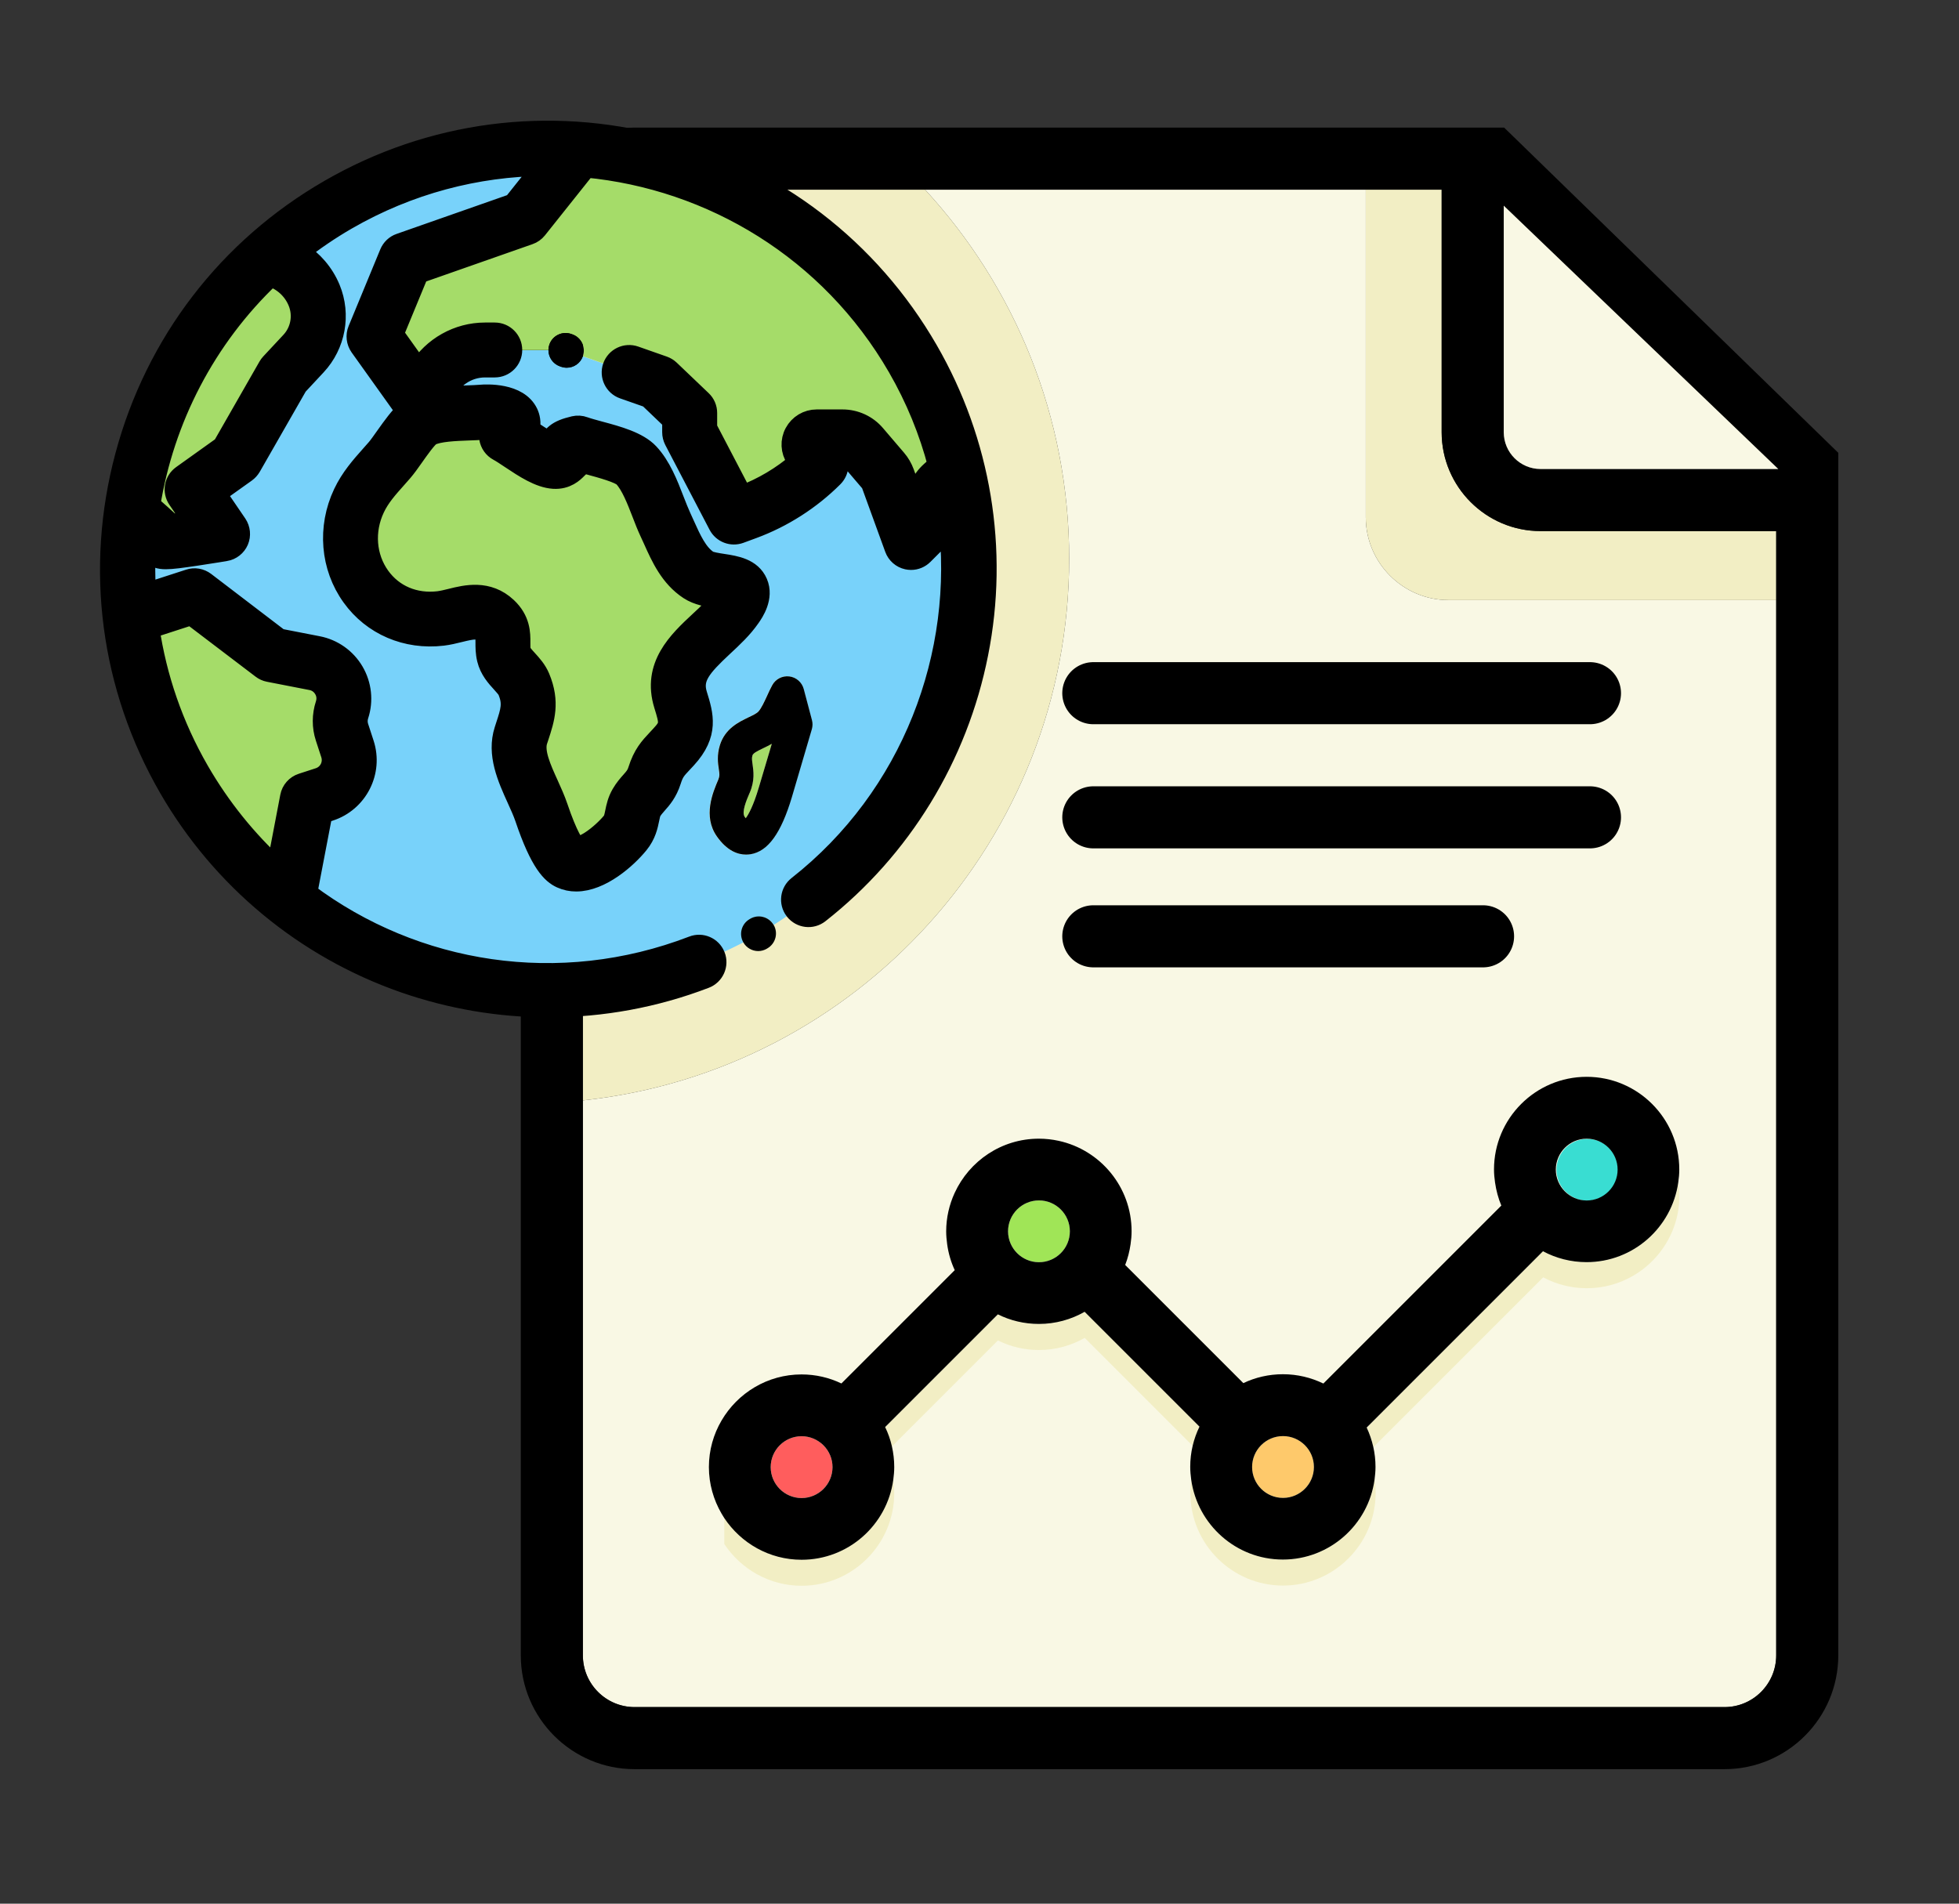
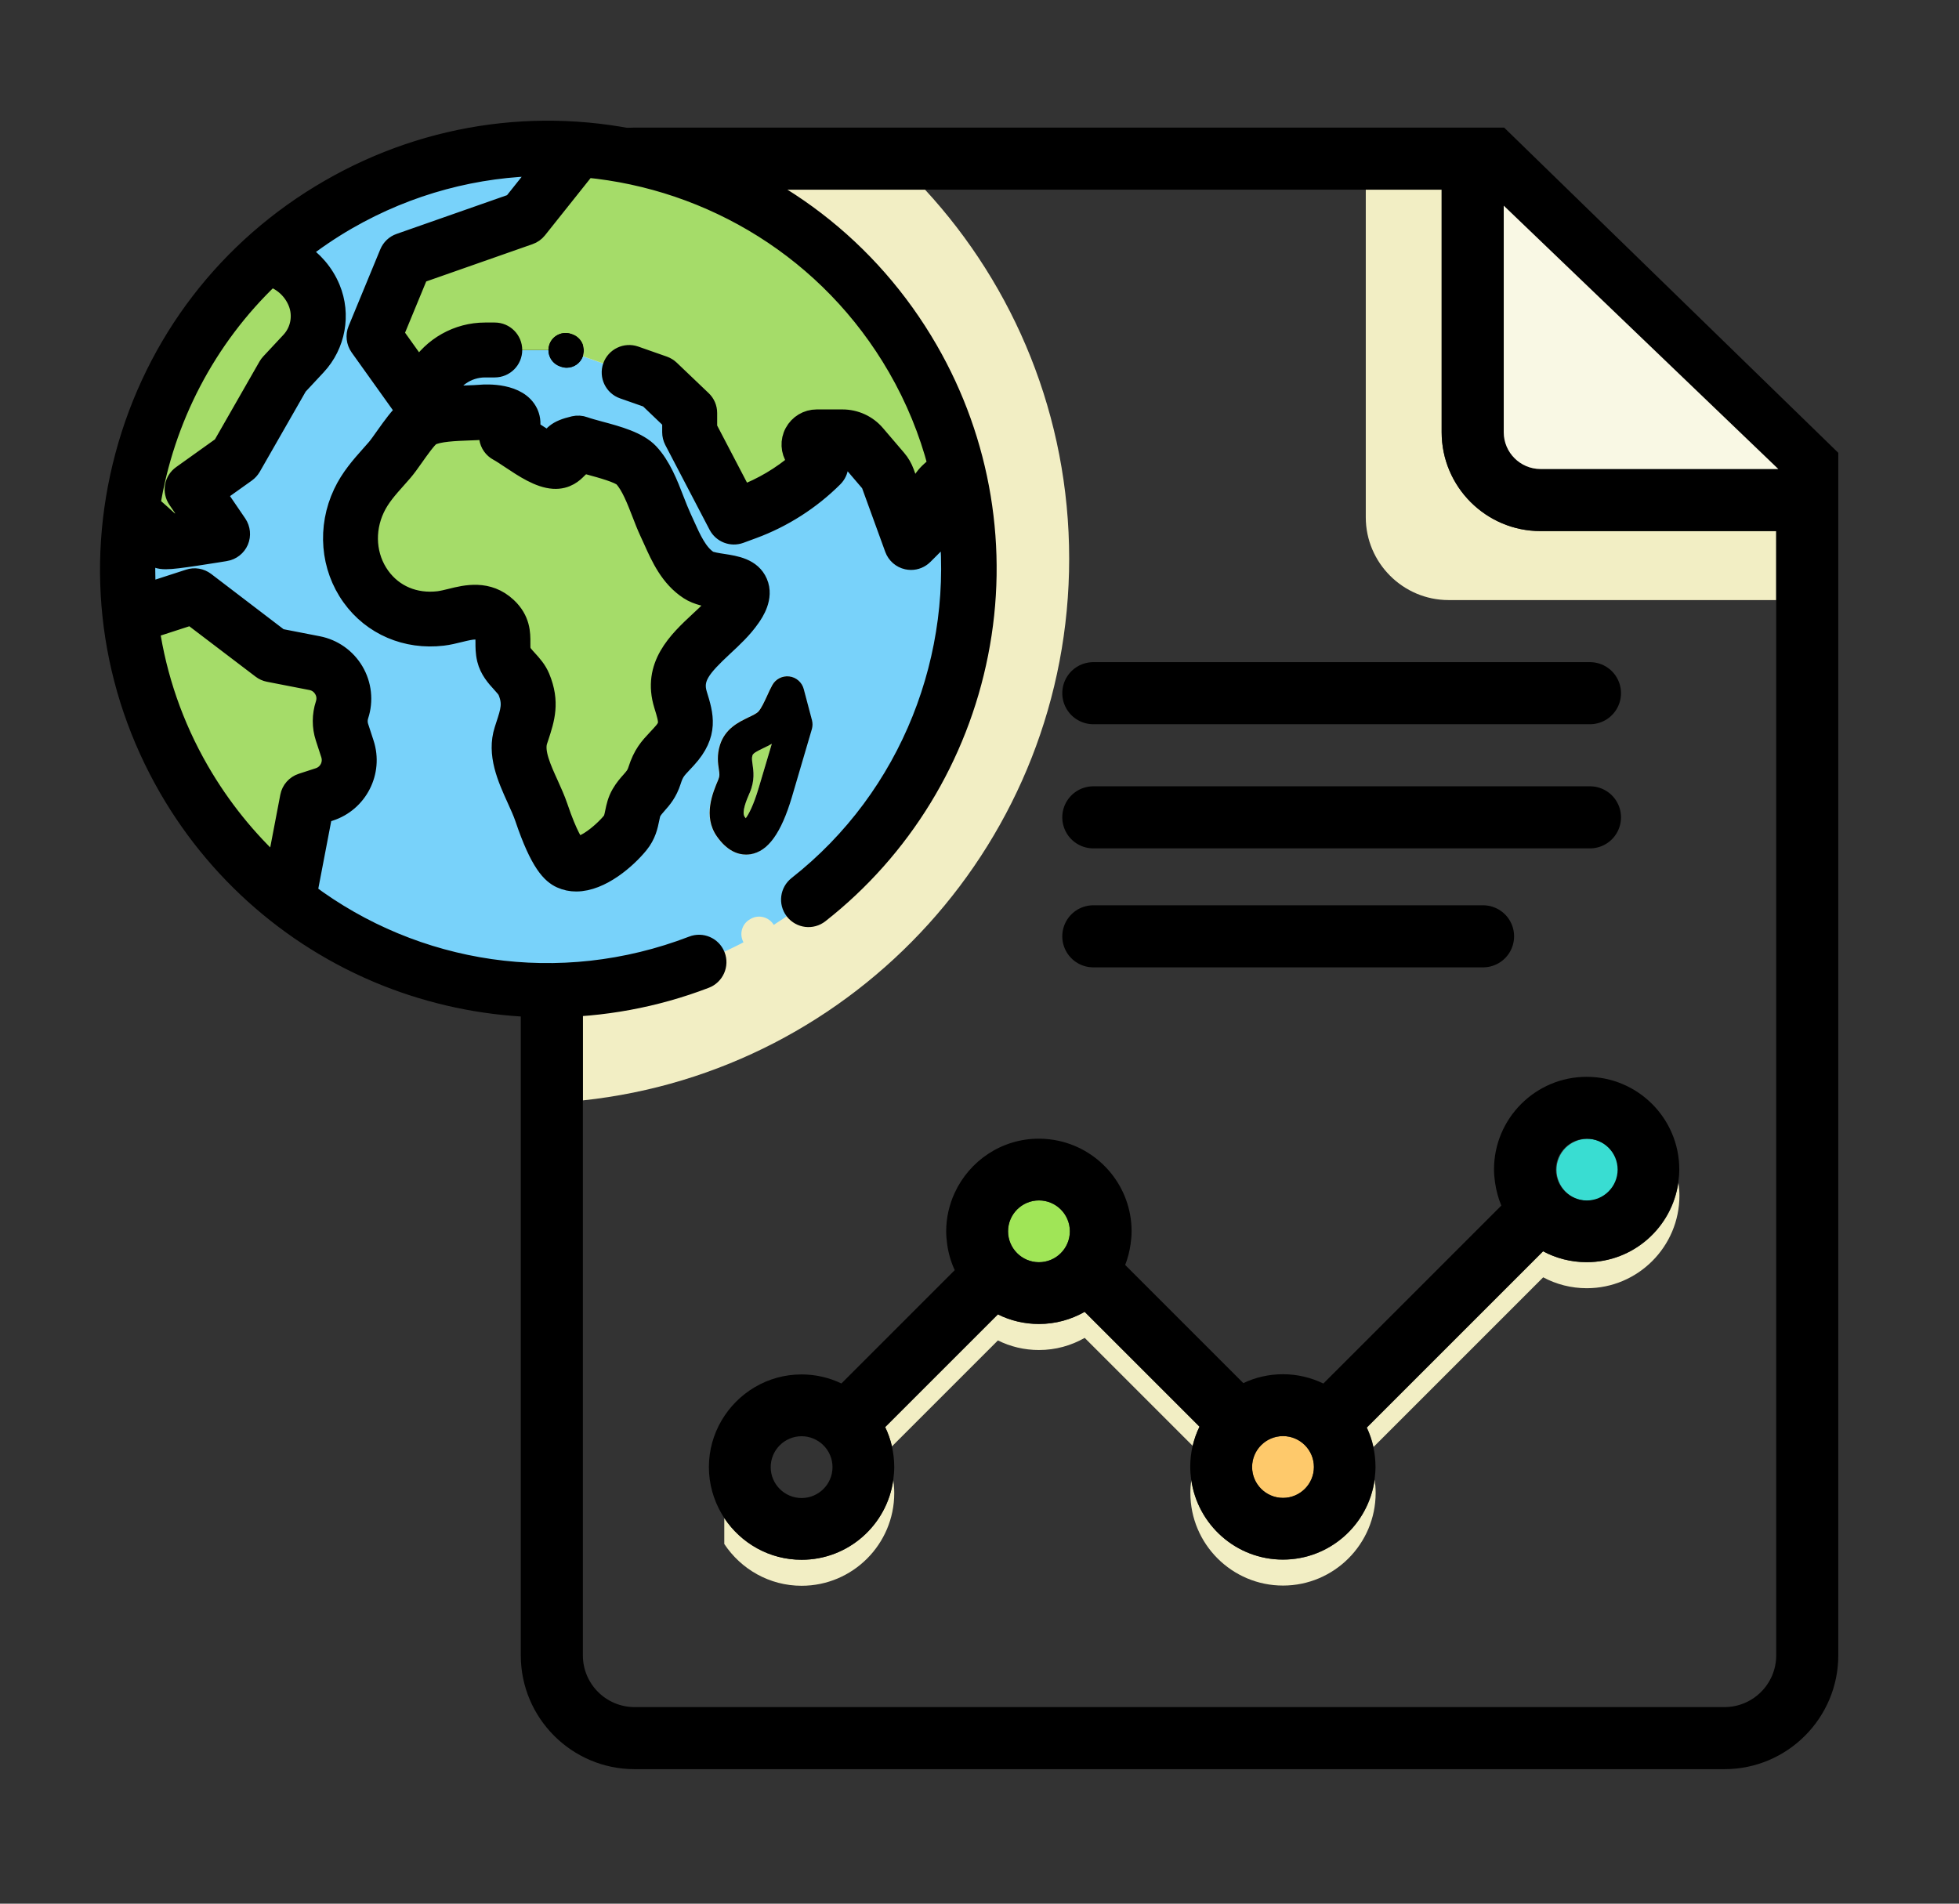
<svg xmlns="http://www.w3.org/2000/svg" version="1.1" id="Layer_1" x="0px" y="0px" width="284px" height="276px" viewBox="0 0 284 276" enable-background="new 0 0 284 276" xml:space="preserve">
  <rect x="0" y="0" width="284" height="276" fill="#333333" stroke="none" />
  <g>
    <g>
      <g>
-         <path fill="#F9F8E4" d="M210,87c-6.6,0-12-5.4-12-12V27.5h-63.89C147.08,41.57,155,60.36,155,81c0,40.76-30.87,74.3-70.5,78.54     V240c0,4.14,3.36,7.5,7.5,7.5h158c4.14,0,7.5-3.36,7.5-7.5V87H210z" />
        <path fill="#F2EEC4" d="M155,81c0-20.64-7.92-39.43-20.89-53.5H92c-4.14,0-7.5,3.36-7.5,7.5v124.54     C124.13,155.3,155,121.76,155,81z" />
      </g>
      <path fill="#F2EEC4" d="M223.34,77C215.43,77,209,70.57,209,62.66V27.5h-11V75c0,6.6,5.4,12,12,12h47.5V77H223.34z" />
    </g>
    <path d="M218.06,18.5H92c-9.1,0-16.5,7.4-16.5,16.5v205c0,9.1,7.4,16.5,16.5,16.5h158c9.1,0,16.5-7.4,16.5-16.5V65.65L218.06,18.5z    M250,247.5H92c-4.14,0-7.5-3.36-7.5-7.5V35c0-4.14,3.36-7.5,7.5-7.5h117v35.16c0,7.91,6.43,14.34,14.34,14.34h34.16v163   C257.5,244.14,254.14,247.5,250,247.5z M223.34,68c-2.95,0-5.34-2.4-5.34-5.34V29.82L257.81,68H223.34z" />
    <path fill="#F9F8E4" d="M218,29.82v32.84c0,2.95,2.4,5.34,5.34,5.34h34.46L218,29.82z" />
  </g>
  <path fill="#F2EEC4" d="M116.21,226.14c-4.68,0-8.81-2.41-11.21-6.06v3.77c2.41,3.64,6.53,6.06,11.21,6.06  c7.41,0,13.43-6.03,13.43-13.43c0-0.65-0.05-1.29-0.14-1.92C128.6,221.09,122.99,226.14,116.21,226.14z" />
  <path fill="#F2EEC4" d="M157.25,190.2c-1.96,1.12-4.22,1.76-6.63,1.76c-2.14,0-4.15-0.5-5.95-1.39l-16.34,16.34  c0.42,0.88,0.75,1.82,0.98,2.79l15.36-15.36c1.79,0.89,3.81,1.39,5.95,1.39c2.41,0,4.67-0.64,6.63-1.76l15.66,15.66  c0.23-0.97,0.56-1.91,0.99-2.78L157.25,190.2z" />
  <path fill="#F2EEC4" d="M230.04,183c-2.28,0-4.44-0.57-6.32-1.58l-25.56,25.56c0.42,0.89,0.74,1.83,0.96,2.81l24.6-24.6  c1.88,1.01,4.04,1.58,6.32,1.58c7.41,0,13.43-6.03,13.43-13.43c0-0.64-0.06-1.27-0.15-1.89C242.4,177.97,236.8,183,230.04,183z" />
  <path fill="#F2EEC4" d="M186,226.12c-6.78,0-12.39-5.05-13.29-11.59c-0.09,0.63-0.14,1.27-0.14,1.92c0,7.41,6.03,13.43,13.43,13.43  s13.43-6.03,13.43-13.43c0-0.65-0.05-1.29-0.14-1.92C198.38,221.07,192.78,226.12,186,226.12z" />
  <ellipse transform="matrix(0.383 -0.924 0.924 0.383 -14.656 317.201)" fill="#39DDD2" cx="230.03" cy="169.57" rx="4.48" ry="4.48" />
  <circle fill="#FEC96B" cx="186" cy="212.69" r="4.48" />
  <circle fill="#A0E557" cx="150.62" cy="178.52" r="4.48" />
-   <path fill="#FF5D5D" d="M119.36,209.54c-0.02-0.02-0.03-0.04-0.05-0.06c-0.81-0.77-1.9-1.25-3.1-1.25c-2.47,0-4.48,2.01-4.48,4.48  s2.01,4.48,4.48,4.48c2.47,0,4.48-2.01,4.48-4.48c0-1.21-0.48-2.3-1.26-3.11C119.41,209.58,119.39,209.56,119.36,209.54z" />
  <path d="M116.21,226.14c6.78,0,12.39-5.05,13.29-11.59c0.08-0.61,0.14-1.22,0.14-1.85c0-1.03-0.12-2.04-0.34-3.01  c-0.22-0.98-0.55-1.91-0.98-2.79l16.34-16.34c1.79,0.89,3.81,1.39,5.95,1.39c2.41,0,4.67-0.64,6.63-1.76l16.65,16.65  c-0.43,0.88-0.76,1.81-0.99,2.78c-0.23,0.98-0.35,2-0.35,3.05c0,0.63,0.06,1.24,0.14,1.85c0.91,6.53,6.51,11.59,13.29,11.59  s12.39-5.05,13.29-11.58c0.08-0.61,0.14-1.22,0.14-1.85c0-1-0.11-1.97-0.32-2.9c-0.22-0.98-0.54-1.92-0.96-2.81l25.56-25.56  c1.88,1.01,4.04,1.58,6.32,1.58c6.77,0,12.36-5.03,13.29-11.55c0.09-0.62,0.15-1.24,0.15-1.89c0-7.41-6.03-13.43-13.43-13.43  c-7.41,0-13.43,6.03-13.43,13.43c0,0.64,0.06,1.27,0.15,1.89c0.17,1.17,0.47,2.3,0.91,3.35l-0.85,0.85l-24.95,24.95  c-1.77-0.86-3.76-1.35-5.86-1.35c-2.05,0-4,0.46-5.74,1.29l-16.36-16.36l-0.77-0.77c0.37-0.95,0.63-1.96,0.78-3  c0.09-0.62,0.15-1.24,0.15-1.88c0-6.43-4.54-11.81-10.58-13.12c-0.92-0.2-1.88-0.31-2.86-0.31c-5.42,0-10.08,3.23-12.21,7.86  c-0.78,1.7-1.23,3.59-1.23,5.58c0,0.63,0.06,1.24,0.14,1.84c0.18,1.33,0.55,2.6,1.1,3.78l-0.94,0.94l-15.49,15.49  c-1.75-0.84-3.71-1.31-5.78-1.31c-4.95,0-9.27,2.7-11.6,6.69c-1.16,1.98-1.83,4.28-1.83,6.74c0,2.46,0.68,4.76,1.83,6.74  c0.13,0.21,0.25,0.43,0.39,0.64C107.41,223.73,111.53,226.14,116.21,226.14z M116.21,217.19c-2.47,0-4.48-2.01-4.48-4.48  s2.01-4.48,4.48-4.48c1.2,0,2.29,0.48,3.1,1.25c0.02,0.02,0.03,0.04,0.05,0.06c0.02,0.02,0.04,0.04,0.07,0.06  c0.78,0.81,1.26,1.9,1.26,3.11C120.69,215.18,118.68,217.19,116.21,217.19z M150.62,183c-2.47,0-4.48-2.01-4.48-4.48  s2.01-4.48,4.48-4.48s4.48,2.01,4.48,4.48S153.09,183,150.62,183z M186,217.17c-2.47,0-4.48-2.01-4.48-4.48s2.01-4.48,4.48-4.48  s4.48,2.01,4.48,4.48S188.47,217.17,186,217.17z M230.03,174.05c-2.47,0-4.48-2.01-4.48-4.48s2.01-4.48,4.48-4.48  c2.47,0,4.48,2.01,4.48,4.48S232.5,174.05,230.03,174.05z" />
  <g>
    <path fill="#78D2FA" d="M115.71,128.51c16.49-12.94,24.29-33.52,21.81-53.42c-0.33,1.43-1.03,2.71-2.05,3.73l-1.61,1.61   c-0.47,0.47-1.1,0.73-1.75,0.73c-0.18,0-0.36-0.02-0.54-0.06c-0.83-0.18-1.5-0.78-1.79-1.57l-3.37-9.27   c-0.05-0.14-0.13-0.27-0.23-0.39l-3.06-3.58c-0.24-0.28-0.59-0.44-0.96-0.44h-1.18l0.13,0.2c0.66,0.98,0.53,2.29-0.31,3.13   c-3.27,3.27-7.3,5.85-11.64,7.45l-1.87,0.69c-1.17,0.43-2.48-0.07-3.06-1.18l-6.42-12.29c-0.19-0.35-0.28-0.75-0.28-1.15v-1.74   l-3.46-3.31l-3.65-1.28c-1.29-0.45-1.97-1.87-1.52-3.16l-4.4-1.55c-0.36,1.02-1.32,1.66-2.34,1.66c-0.27,0-0.55-0.05-0.82-0.14   l-0.17-0.06c-1.02-0.36-1.66-1.32-1.66-2.34h-5.29c0,0,0,0,0,0c0,1.37-1.11,2.48-2.48,2.48h-1.41c-2.66,0-5.06,1.68-5.96,4.19   l-0.06,0.17c1.18-0.13,2.38-0.18,3.47-0.21c0.69-0.02,1.34-0.05,1.86-0.09c0.91-0.08,5.51-0.31,6.89,2.62   c0.25,0.52,0.48,1.35,0.22,2.39c0.02,0.01,0.03,0.02,0.05,0.03c0.77,0.51,2.02,1.34,2.93,1.78c0.27-0.66,0.73-1.06,0.88-1.19   c0.59-0.47,1.38-0.8,2.64-1.09c0.47-0.11,0.97-0.08,1.43,0.09c0.54,0.2,1.37,0.42,2.25,0.66c2.6,0.7,5.55,1.5,7.12,3.16   c1.74,1.85,2.76,4.49,3.67,6.83c0.34,0.88,0.66,1.72,0.99,2.41c0.18,0.39,0.36,0.78,0.54,1.19c0.91,2.03,1.85,4.12,3.38,5.12   c0.35,0.23,1.44,0.4,2.16,0.51c1.83,0.28,4.11,0.63,5.01,2.71c0.92,2.12-0.56,4.26-1.05,4.97c-1.11,1.61-2.55,2.95-3.94,4.24   c-3.21,2.99-4.53,4.55-3.77,7c0.9,2.91,1.75,5.65-1.55,9.25c-0.2,0.21-0.38,0.41-0.55,0.59c-0.98,1.04-1.28,1.36-1.68,2.64   c-0.54,1.69-1.36,2.62-2.03,3.37c-0.33,0.37-0.59,0.67-0.81,1.05c-0.14,0.25-0.22,0.63-0.32,1.11c-0.19,0.97-0.46,2.29-1.54,3.61   c-1.71,2.1-5.45,5.42-9.02,5.42c-0.73,0-1.46-0.14-2.16-0.46c-1.34-0.61-3.01-2.13-5.24-8.74c-0.28-0.82-0.7-1.75-1.15-2.74   c-1.38-3.04-2.94-6.48-1.82-9.95c0.06-0.2,0.13-0.4,0.19-0.59c0.74-2.25,1.08-3.28,0.3-5.13c-0.12-0.29-0.52-0.73-0.9-1.15   c-0.77-0.85-1.73-1.9-2.1-3.42c-0.23-0.95-0.23-1.79-0.22-2.46c0.01-1.05-0.02-1.11-0.36-1.42c-0.68-0.64-1.36-0.59-3.48-0.06   c-0.77,0.19-1.57,0.39-2.42,0.49c-5.25,0.62-10.16-1.49-13.14-5.64c-3.08-4.29-3.55-10.02-1.23-14.94   c1.06-2.24,2.55-3.92,3.99-5.54c0.28-0.31,0.55-0.62,0.83-0.94c0.32-0.37,0.78-1.02,1.27-1.72c1.12-1.58,2.05-2.86,3.01-3.73   l-6.7-9.38c-0.5-0.7-0.6-1.6-0.27-2.39l4.59-11.12c0.27-0.65,0.81-1.16,1.47-1.39l16.42-5.76l4.43-5.56   c-9.73,0.1-19.57,2.62-28.58,7.82c-2.46,1.42-4.77,2.99-6.94,4.7c2,1.25,3.6,3.1,4.52,5.32c1.55,3.77,0.76,8.13-2.02,11.11   l-2.72,2.92l-6.75,11.79c-0.18,0.31-0.42,0.58-0.71,0.78l-4.36,3.11l3.04,4.46c0.48,0.7,0.56,1.59,0.23,2.37   c-0.33,0.78-1.04,1.33-1.87,1.47c-0.02,0-2.1,0.35-4.19,0.66c-2.21,0.33-3.54,0.51-4.45,0.51c-0.98,0-1.45-0.21-1.97-0.68   c-0.18-0.16-0.33-0.35-0.46-0.56c-0.1-0.1-0.26-0.26-0.51-0.49c-0.13,2.25-0.13,4.51,0.01,6.77l6.32-2.05   c0.77-0.25,1.62-0.11,2.27,0.38l10.8,8.21l5.6,1.09c2.17,0.42,4.06,1.76,5.18,3.67c1.12,1.91,1.37,4.21,0.68,6.31   c-0.18,0.56-0.18,1.15,0,1.71l0.79,2.42c1.31,4.05-0.91,8.41-4.95,9.72l-1.07,0.35l-2.22,11.6c15.65,11.75,36.6,15.13,55.96,7.69   c1.26-0.49,2.67,0.13,3.18,1.37c1.39-0.6,2.76-1.25,4.12-1.96c-0.64-1.18-0.24-2.66,0.93-3.33l0.1-0.06   c1.17-0.68,2.66-0.29,3.36,0.86c1.07-0.68,2.11-1.38,3.13-2.11C114.45,130.87,114.65,129.34,115.71,128.51z M108.78,123.85   c-0.21,0.03-0.43,0.05-0.66,0.05c-1.2,0-2.75-0.54-4.22-2.63c-2.06-2.93-0.59-6.38,0.2-8.23l0.02-0.06   c0.2-0.47,0.17-0.72,0.06-1.46c-0.13-0.85-0.3-2.02,0.16-3.5c0.75-2.38,2.7-3.33,4.13-4.01c0.6-0.29,1.22-0.59,1.46-0.86   c0.43-0.49,0.84-1.39,1.24-2.25c0.24-0.51,0.48-1.04,0.75-1.55c0.48-0.89,1.46-1.4,2.47-1.28c1.01,0.12,1.84,0.84,2.1,1.83   l1.19,4.5c0.12,0.44,0.11,0.9-0.02,1.34l-2.92,9.83C113.21,120.81,111.31,123.44,108.78,123.85z" />
    <path fill="#A5DC69" d="M67.96,62.35c-1.87,0.07-4.44,0.16-5.55,0.78c-0.54,0.34-1.79,2.11-2.47,3.07c-0.56,0.8-1.1,1.55-1.58,2.11   c-0.29,0.33-0.58,0.66-0.87,0.99c-1.32,1.48-2.46,2.76-3.21,4.36c-1.56,3.3-1.26,7.1,0.77,9.93c1.94,2.7,5.05,4.02,8.54,3.61   c0.54-0.06,1.16-0.22,1.81-0.38c2.12-0.52,5.32-1.32,8.06,1.25c1.95,1.82,1.93,3.78,1.93,5.08c0,0.48-0.01,0.9,0.08,1.25   c0.07,0.29,0.54,0.81,0.95,1.26c0.63,0.7,1.35,1.49,1.81,2.57c1.48,3.56,0.68,6-0.17,8.59c-0.06,0.19-0.12,0.37-0.19,0.57   c-0.53,1.64,0.56,4.05,1.62,6.38c0.48,1.06,0.97,2.15,1.33,3.21c1.45,4.3,2.41,5.54,2.67,5.83c0.23,0.01,0.91-0.09,2.08-0.83   c1.25-0.8,2.48-1.96,3.13-2.77c0.29-0.35,0.37-0.72,0.52-1.45c0.15-0.74,0.34-1.67,0.9-2.63c0.47-0.8,0.98-1.38,1.39-1.84   c0.51-0.58,0.79-0.89,1.01-1.58c0.75-2.36,1.65-3.32,2.8-4.54c0.16-0.17,0.33-0.35,0.51-0.55c1.34-1.45,1.3-1.74,0.47-4.42   c-1.76-5.68,2.06-9.24,5.13-12.1c1.21-1.12,2.35-2.18,3.15-3.3c-0.19-0.03-0.38-0.06-0.54-0.09c-1.35-0.21-2.88-0.44-4.13-1.26   c-2.75-1.8-4.05-4.69-5.19-7.25c-0.17-0.38-0.34-0.75-0.51-1.11c-0.4-0.84-0.75-1.76-1.12-2.72c-0.74-1.91-1.57-4.07-2.65-5.21   c-0.6-0.64-3.34-1.38-4.81-1.78c-0.43-0.12-0.84-0.23-1.24-0.34c-0.18,0.33-0.41,0.61-0.66,0.81c-0.04,0.03-0.07,0.07-0.11,0.11   c-0.45,0.46-1.49,1.53-3.37,1.4c-2.06-0.13-4.26-1.6-6.2-2.89c-0.69-0.46-1.33-0.89-1.8-1.14c-0.69-0.37-1.16-1.04-1.28-1.81   c-0.07-0.44-0.02-0.88,0.14-1.28c-0.35-0.03-0.72-0.03-1.06,0C69.42,62.3,68.71,62.32,67.96,62.35z" />
    <path fill="#A5DC69" d="M109.09,109.51c-0.12,0.38-0.08,0.65,0.01,1.29c0.15,1,0.35,2.36-0.41,4.13l-0.03,0.06   c-0.47,1.1-1.18,2.76-0.7,3.44c0.05,0.08,0.1,0.14,0.15,0.2c0.4-0.55,1.11-1.8,1.9-4.47l1.88-6.33c-0.43,0.25-0.86,0.46-1.25,0.64   C109.77,108.9,109.19,109.2,109.09,109.51z" />
    <path fill="#A5DC69" d="M79.65,49.94c0.45-1.29,1.87-1.97,3.16-1.52l0.17,0.06c1.29,0.45,1.97,1.87,1.52,3.16c0,0,0,0,0,0l4.4,1.55   c0,0,0,0,0,0c0.45-1.29,1.87-1.97,3.16-1.52l4.16,1.46c0.33,0.12,0.64,0.3,0.89,0.55l4.62,4.41c0.49,0.47,0.77,1.12,0.77,1.79v2.19   l5.13,9.82c2.98-1.12,5.77-2.78,8.19-4.86l-0.38-0.57c-0.74-1.1-0.8-2.52-0.18-3.69c0.63-1.17,1.84-1.9,3.17-1.9h3.74   c1.82,0,3.55,0.79,4.73,2.18l3.06,3.58c0.49,0.57,0.86,1.21,1.12,1.92l1.71,4.71c0-0.02,0-0.04,0-0.06   c0.03-1.84,0.83-3.59,2.21-4.82l1.05-0.94c-1.29-4.88-3.23-9.66-5.84-14.2C120.36,36.22,103.2,26,84.97,24.26l-7.13,8.95   c-0.29,0.36-0.68,0.64-1.12,0.79l-16.05,5.63l-3.64,8.82l3.7,5.18c2.03-3.27,5.65-5.35,9.6-5.35h1.41c1.37,0,2.48,1.11,2.48,2.48   h5.29C79.51,50.49,79.56,50.21,79.65,49.94z" />
    <path fill="#A5DC69" d="M39.23,40.06c-9.45,8.97-15.46,20.71-17.47,33.18c1.22,1.07,2.04,1.8,2.63,2.35   c0.16,0.15,0.31,0.29,0.46,0.43c0.76-0.08,1.9-0.24,3.17-0.43l-2.2-3.23c-0.76-1.11-0.49-2.63,0.61-3.41l5.89-4.21l6.63-11.57   c0.09-0.17,0.21-0.32,0.34-0.46l2.92-3.13c1.46-1.57,1.88-3.86,1.06-5.84C42.52,41.98,41.04,40.63,39.23,40.06z" />
    <path fill="#A5DC69" d="M21.62,91.12c1.04,7.08,3.41,14.09,7.21,20.66c3.11,5.38,6.94,10.1,11.3,14.09l1.98-10.36   c0.17-0.89,0.81-1.61,1.67-1.89l2.46-0.8c1.44-0.47,2.24-2.03,1.77-3.47l-0.79-2.42c-0.51-1.57-0.51-3.22,0.01-4.79   c0.25-0.76,0.16-1.56-0.24-2.25c-0.41-0.69-1.06-1.16-1.85-1.31l-6.16-1.2c-0.37-0.07-0.72-0.23-1.03-0.46l-10.23-7.78L21.62,91.12   z" />
-     <path d="M108.77,133.2l-0.1,0.06c-1.17,0.68-1.57,2.16-0.93,3.33c0.01,0.02,0.02,0.04,0.03,0.06c0.46,0.79,1.29,1.24,2.15,1.24   c0.42,0,0.85-0.11,1.24-0.34l0.1-0.06c1.18-0.69,1.59-2.21,0.9-3.39c-0.01-0.01-0.02-0.03-0.03-0.04   C111.43,132.91,109.94,132.52,108.77,133.2z" />
    <path stroke="#000000" stroke-width="3" stroke-miterlimit="10" d="M134.49,50.77c-8.48-14.69-22.17-25.19-38.55-29.58   c-16.38-4.39-33.49-2.14-48.17,6.34C33.08,36.01,22.58,49.7,18.19,66.08s-2.14,33.49,6.34,48.17   c7.61,13.17,19.69,23.18,34.04,28.19c6.8,2.37,13.9,3.56,20.98,3.56c7.71,0,15.4-1.4,22.67-4.19c1.28-0.49,1.92-1.93,1.43-3.2   c-0.01-0.02-0.02-0.03-0.02-0.05c-0.51-1.24-1.92-1.86-3.18-1.37c-19.35,7.44-40.3,4.06-55.96-7.69l2.22-11.6l1.07-0.35   c4.05-1.31,6.27-5.68,4.95-9.72l-0.79-2.42c-0.18-0.56-0.18-1.15,0-1.71c0.69-2.1,0.44-4.4-0.68-6.31   c-1.12-1.91-3.01-3.25-5.18-3.67l-5.6-1.09L29.7,84.4c-0.65-0.49-1.49-0.64-2.27-0.38l-6.32,2.05c-0.13-2.26-0.14-4.52-0.01-6.77   c0.25,0.23,0.41,0.39,0.51,0.49c0.12,0.21,0.28,0.4,0.46,0.56c0.52,0.47,0.98,0.68,1.97,0.68c0.9,0,2.24-0.18,4.45-0.51   c2.09-0.31,4.17-0.66,4.19-0.66c0.83-0.14,1.54-0.7,1.87-1.47c0.33-0.78,0.24-1.67-0.23-2.37l-3.04-4.46l4.36-3.11   c0.29-0.21,0.53-0.48,0.71-0.78l6.75-11.79l2.72-2.92c2.78-2.98,3.58-7.34,2.02-11.11c-0.92-2.22-2.52-4.07-4.52-5.32   c2.17-1.7,4.48-3.28,6.94-4.7c9.01-5.2,18.85-7.73,28.58-7.82l-4.43,5.56l-16.42,5.76c-0.67,0.23-1.2,0.74-1.47,1.39l-4.59,11.12   c-0.33,0.79-0.22,1.69,0.27,2.39l6.7,9.38c-0.96,0.88-1.89,2.15-3.01,3.73c-0.49,0.69-0.95,1.35-1.27,1.72   c-0.28,0.32-0.56,0.63-0.83,0.94c-1.44,1.62-2.93,3.3-3.99,5.54c-2.33,4.93-1.86,10.65,1.23,14.94c2.98,4.15,7.9,6.26,13.14,5.64   c0.85-0.1,1.65-0.3,2.42-0.49c2.13-0.53,2.8-0.58,3.48,0.06c0.33,0.31,0.36,0.37,0.36,1.42c0,0.67-0.01,1.51,0.22,2.46   c0.37,1.52,1.33,2.58,2.1,3.42c0.38,0.42,0.78,0.86,0.9,1.15c0.77,1.85,0.44,2.88-0.3,5.13c-0.06,0.19-0.13,0.39-0.19,0.59   c-1.12,3.47,0.44,6.91,1.82,9.95c0.45,0.99,0.87,1.92,1.15,2.74c2.23,6.62,3.9,8.13,5.24,8.74c0.7,0.32,1.43,0.46,2.16,0.46   c3.58,0,7.31-3.32,9.02-5.42c1.08-1.32,1.34-2.64,1.54-3.61c0.1-0.48,0.17-0.86,0.32-1.11c0.22-0.38,0.48-0.67,0.81-1.05   c0.67-0.75,1.49-1.68,2.03-3.37c0.41-1.28,0.7-1.6,1.68-2.64c0.17-0.18,0.35-0.38,0.55-0.59c3.3-3.59,2.45-6.34,1.55-9.25   c-0.76-2.45,0.57-4.01,3.77-7c1.39-1.29,2.83-2.63,3.94-4.24c0.49-0.7,1.97-2.85,1.05-4.97c-0.9-2.08-3.18-2.43-5.01-2.71   c-0.72-0.11-1.82-0.28-2.16-0.51c-1.53-1-2.47-3.1-3.38-5.12c-0.18-0.4-0.36-0.8-0.54-1.19c-0.32-0.69-0.64-1.52-0.99-2.41   c-0.9-2.34-1.93-4.98-3.67-6.83c-1.56-1.66-4.51-2.46-7.12-3.16c-0.88-0.24-1.7-0.46-2.25-0.66c-0.46-0.17-0.95-0.2-1.43-0.09   c-1.27,0.3-2.06,0.62-2.64,1.09c-0.16,0.12-0.61,0.53-0.88,1.19c-0.91-0.44-2.16-1.27-2.93-1.78c-0.02-0.01-0.03-0.02-0.05-0.03   c0.26-1.04,0.02-1.87-0.22-2.39c-1.39-2.93-5.99-2.7-6.89-2.62c-0.52,0.04-1.17,0.07-1.86,0.09c-1.08,0.04-2.28,0.08-3.47,0.21   l0.06-0.17c0.9-2.51,3.29-4.19,5.96-4.19h1.41c1.37,0,2.48-1.11,2.48-2.48c0,0,0,0,0,0c0-1.37-1.11-2.48-2.48-2.48h-1.41   c-3.95,0-7.57,2.08-9.6,5.35l-3.7-5.18l3.64-8.82l16.05-5.63c0.44-0.15,0.83-0.43,1.12-0.79l7.13-8.95   c18.23,1.73,35.39,11.96,45.22,28.99c2.62,4.54,4.56,9.31,5.84,14.2l-1.05,0.94c-1.37,1.22-2.18,2.98-2.21,4.82   c0,0.02,0,0.04,0,0.06l-1.71-4.71c-0.26-0.7-0.63-1.35-1.12-1.92l-3.06-3.58c-1.18-1.39-2.91-2.18-4.73-2.18h-3.74   c-1.33,0-2.54,0.73-3.17,1.9c-0.63,1.17-0.56,2.58,0.18,3.69l0.38,0.57c-2.42,2.08-5.21,3.74-8.19,4.86l-5.13-9.82v-2.19   c0-0.68-0.28-1.33-0.77-1.79l-4.62-4.41c-0.25-0.24-0.56-0.43-0.89-0.55l-4.16-1.46c-1.29-0.45-2.71,0.23-3.16,1.52c0,0,0,0,0,0   c-0.45,1.29,0.23,2.71,1.52,3.16l3.65,1.28l3.46,3.31v1.74c0,0.4,0.1,0.79,0.28,1.15l6.42,12.29c0.58,1.11,1.89,1.61,3.06,1.18   l1.87-0.69c4.34-1.6,8.37-4.18,11.64-7.45c0.84-0.84,0.97-2.15,0.31-3.13l-0.13-0.2h1.18c0.37,0,0.72,0.16,0.96,0.44l3.06,3.58   c0.1,0.12,0.17,0.25,0.23,0.39l3.37,9.27c0.29,0.8,0.97,1.39,1.79,1.57c0.18,0.04,0.36,0.06,0.54,0.06c0.65,0,1.28-0.26,1.75-0.73   l1.61-1.61c1.02-1.02,1.72-2.3,2.05-3.73c2.48,19.89-5.32,40.47-21.81,53.42c-1.06,0.84-1.26,2.36-0.45,3.44   c0.01,0.01,0.02,0.03,0.03,0.04c0.85,1.08,2.4,1.27,3.48,0.42c11.9-9.34,20.08-22.71,23.03-37.63   C144.77,79.71,142.18,64.08,134.49,50.77z M42.18,49.57l-2.92,3.13c-0.13,0.14-0.24,0.29-0.34,0.46L32.3,64.73l-5.89,4.21   c-1.1,0.78-1.37,2.3-0.61,3.41l2.2,3.23c-1.27,0.19-2.41,0.34-3.17,0.43c-0.15-0.14-0.3-0.28-0.46-0.43   c-0.59-0.55-1.41-1.28-2.63-2.35c2.01-12.47,8.02-24.21,17.47-33.18c1.81,0.57,3.29,1.92,4.02,3.68   C44.06,45.72,43.64,48.01,42.18,49.57z M38.98,97.37l6.16,1.2c0.79,0.15,1.44,0.62,1.85,1.31c0.41,0.69,0.49,1.49,0.24,2.25   c-0.51,1.57-0.52,3.22-0.01,4.79l0.79,2.42c0.47,1.45-0.32,3-1.77,3.47l-2.46,0.8c-0.86,0.28-1.5,1-1.67,1.89l-1.98,10.36   c-4.36-3.99-8.19-8.71-11.3-14.09c-3.79-6.57-6.16-13.57-7.21-20.66l6.11-1.98l10.23,7.78C38.26,97.14,38.61,97.3,38.98,97.37z    M71.11,62.25c-0.16,0.4-0.21,0.84-0.14,1.28c0.12,0.77,0.59,1.44,1.28,1.81c0.47,0.25,1.11,0.68,1.8,1.14   c1.94,1.29,4.14,2.76,6.2,2.89c1.88,0.12,2.92-0.95,3.37-1.4c0.04-0.04,0.07-0.07,0.11-0.11c0.25-0.21,0.49-0.48,0.66-0.81   c0.4,0.11,0.81,0.23,1.24,0.34c1.47,0.4,4.2,1.14,4.81,1.78c1.07,1.14,1.91,3.3,2.65,5.21c0.37,0.97,0.73,1.88,1.12,2.72   c0.17,0.36,0.34,0.74,0.51,1.11c1.14,2.55,2.44,5.45,5.19,7.25c1.25,0.82,2.78,1.05,4.13,1.26c0.16,0.03,0.35,0.05,0.54,0.09   c-0.8,1.12-1.94,2.18-3.15,3.3c-3.07,2.86-6.89,6.42-5.13,12.1c0.83,2.68,0.87,2.97-0.47,4.42c-0.18,0.2-0.35,0.38-0.51,0.55   c-1.14,1.22-2.05,2.18-2.8,4.54c-0.22,0.68-0.5,1-1.01,1.58c-0.41,0.46-0.92,1.03-1.39,1.84c-0.56,0.96-0.75,1.89-0.9,2.63   c-0.15,0.73-0.23,1.1-0.52,1.45c-0.66,0.8-1.88,1.97-3.13,2.77c-1.17,0.74-1.85,0.84-2.08,0.83c-0.26-0.28-1.22-1.53-2.67-5.83   c-0.36-1.06-0.85-2.15-1.33-3.21c-1.06-2.33-2.15-4.73-1.62-6.38c0.06-0.19,0.12-0.38,0.19-0.57c0.85-2.59,1.65-5.03,0.17-8.59   c-0.45-1.08-1.17-1.87-1.81-2.57c-0.41-0.45-0.88-0.96-0.95-1.26c-0.09-0.36-0.08-0.77-0.08-1.25c0.01-1.3,0.02-3.25-1.93-5.08   c-2.74-2.57-5.95-1.78-8.06-1.25c-0.65,0.16-1.27,0.31-1.81,0.38c-3.48,0.41-6.6-0.91-8.54-3.61c-2.03-2.83-2.33-6.63-0.77-9.93   c0.75-1.6,1.89-2.88,3.21-4.36c0.29-0.32,0.58-0.65,0.87-0.99c0.48-0.56,1.02-1.31,1.58-2.11c0.67-0.95,1.92-2.73,2.47-3.07   c1.11-0.62,3.67-0.71,5.55-0.78c0.75-0.03,1.46-0.05,2.1-0.1C70.39,62.21,70.76,62.22,71.11,62.25z" />
    <path d="M117.69,105.74c0.13-0.44,0.14-0.9,0.02-1.34l-1.19-4.5c-0.26-0.98-1.09-1.71-2.1-1.83c-1.01-0.12-1.99,0.39-2.47,1.28   c-0.27,0.5-0.52,1.03-0.75,1.55c-0.4,0.86-0.81,1.76-1.24,2.25c-0.24,0.28-0.86,0.58-1.46,0.86c-1.43,0.69-3.38,1.63-4.13,4.01   c-0.46,1.48-0.29,2.65-0.16,3.5c0.11,0.74,0.13,1-0.06,1.46l-0.02,0.06c-0.79,1.85-2.26,5.3-0.2,8.23   c1.47,2.09,3.02,2.63,4.22,2.63c0.23,0,0.46-0.02,0.66-0.05c2.53-0.41,4.43-3.05,5.99-8.28L117.69,105.74z M110.01,114.16   c-0.79,2.67-1.49,3.92-1.9,4.47c-0.05-0.06-0.1-0.13-0.15-0.2c-0.47-0.68,0.23-2.34,0.7-3.44l0.03-0.06   c0.76-1.77,0.55-3.14,0.41-4.13c-0.09-0.64-0.13-0.91-0.01-1.29c0.1-0.31,0.68-0.61,1.55-1.03c0.39-0.19,0.82-0.39,1.25-0.64   L110.01,114.16z" />
    <path d="M82.98,48.48l-0.17-0.06c-1.29-0.45-2.71,0.23-3.16,1.52c-0.1,0.27-0.14,0.55-0.14,0.82c0,1.02,0.64,1.98,1.66,2.34   l0.17,0.06c0.27,0.1,0.55,0.14,0.82,0.14c1.02,0,1.98-0.64,2.34-1.66c0,0,0,0,0,0C84.95,50.35,84.27,48.94,82.98,48.48z" />
  </g>
  <line fill="none" stroke="#000000" stroke-width="9" stroke-linecap="round" stroke-miterlimit="10" x1="158.5" y1="100.5" x2="230.5" y2="100.5" />
  <line fill="none" stroke="#000000" stroke-width="9" stroke-linecap="round" stroke-miterlimit="10" x1="158.5" y1="118.5" x2="230.5" y2="118.5" />
  <line fill="none" stroke="#000000" stroke-width="9" stroke-linecap="round" stroke-miterlimit="10" x1="158.5" y1="135.75" x2="215" y2="135.75" />
</svg>